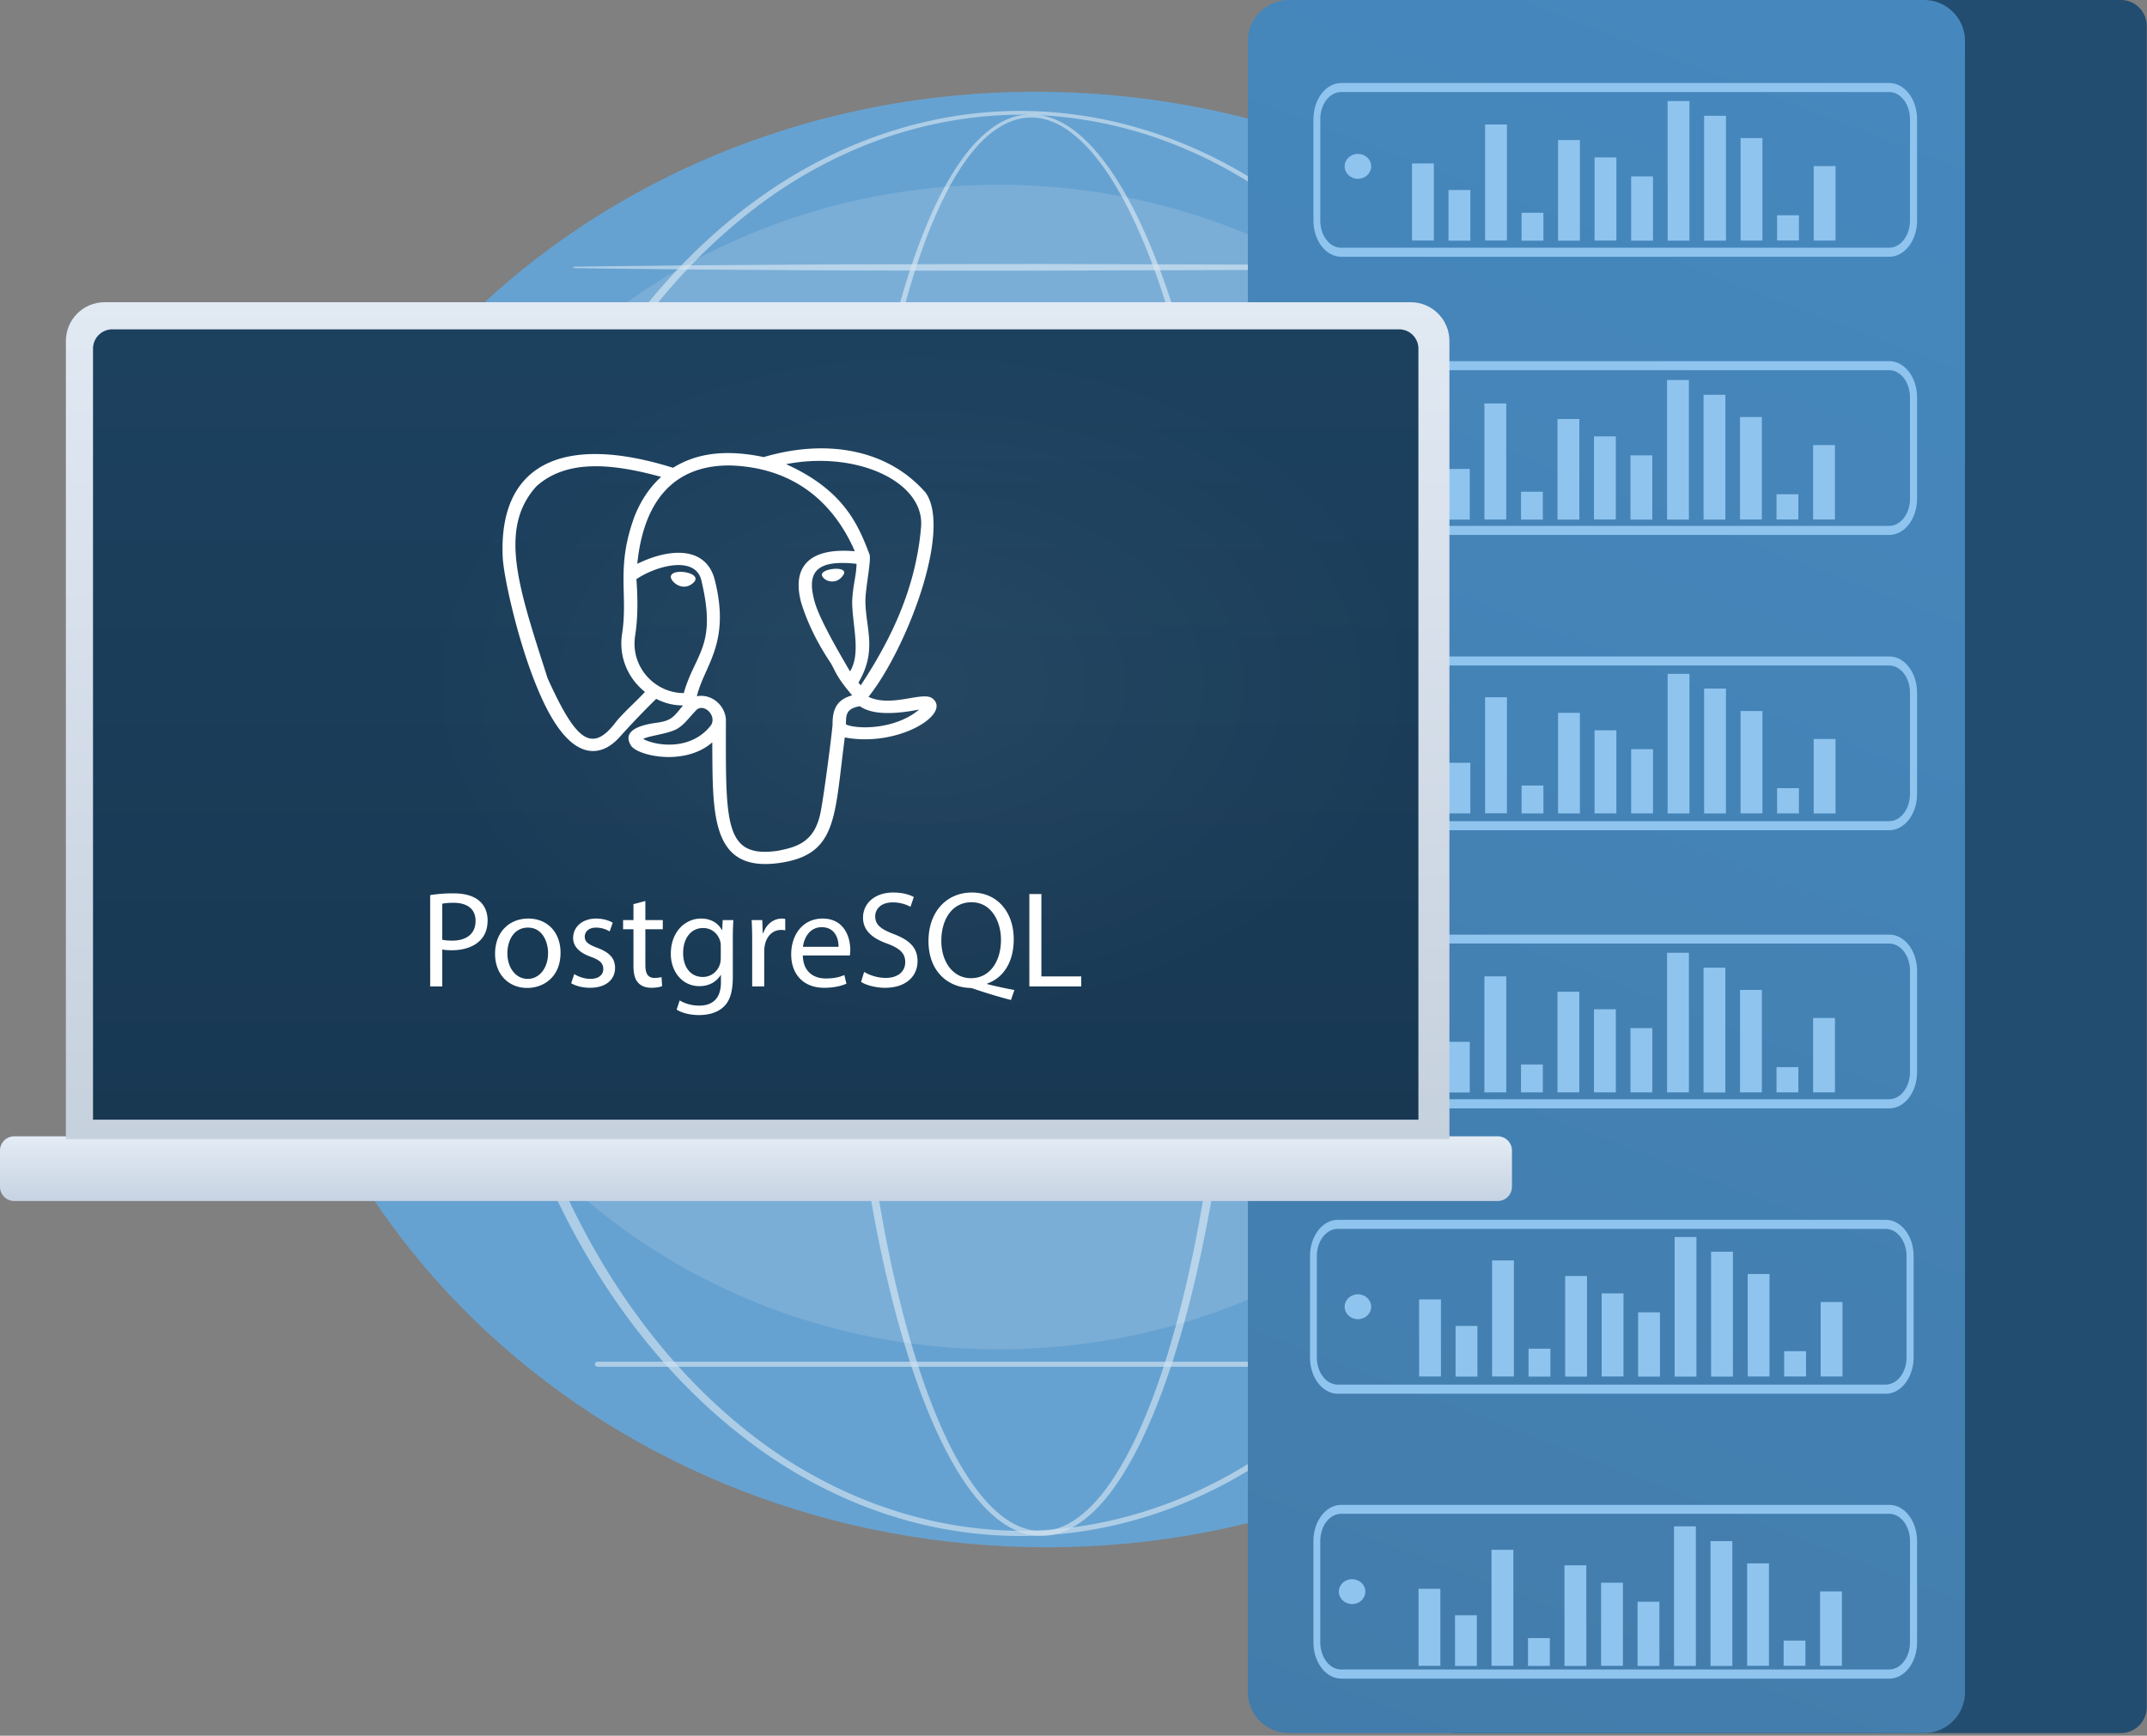
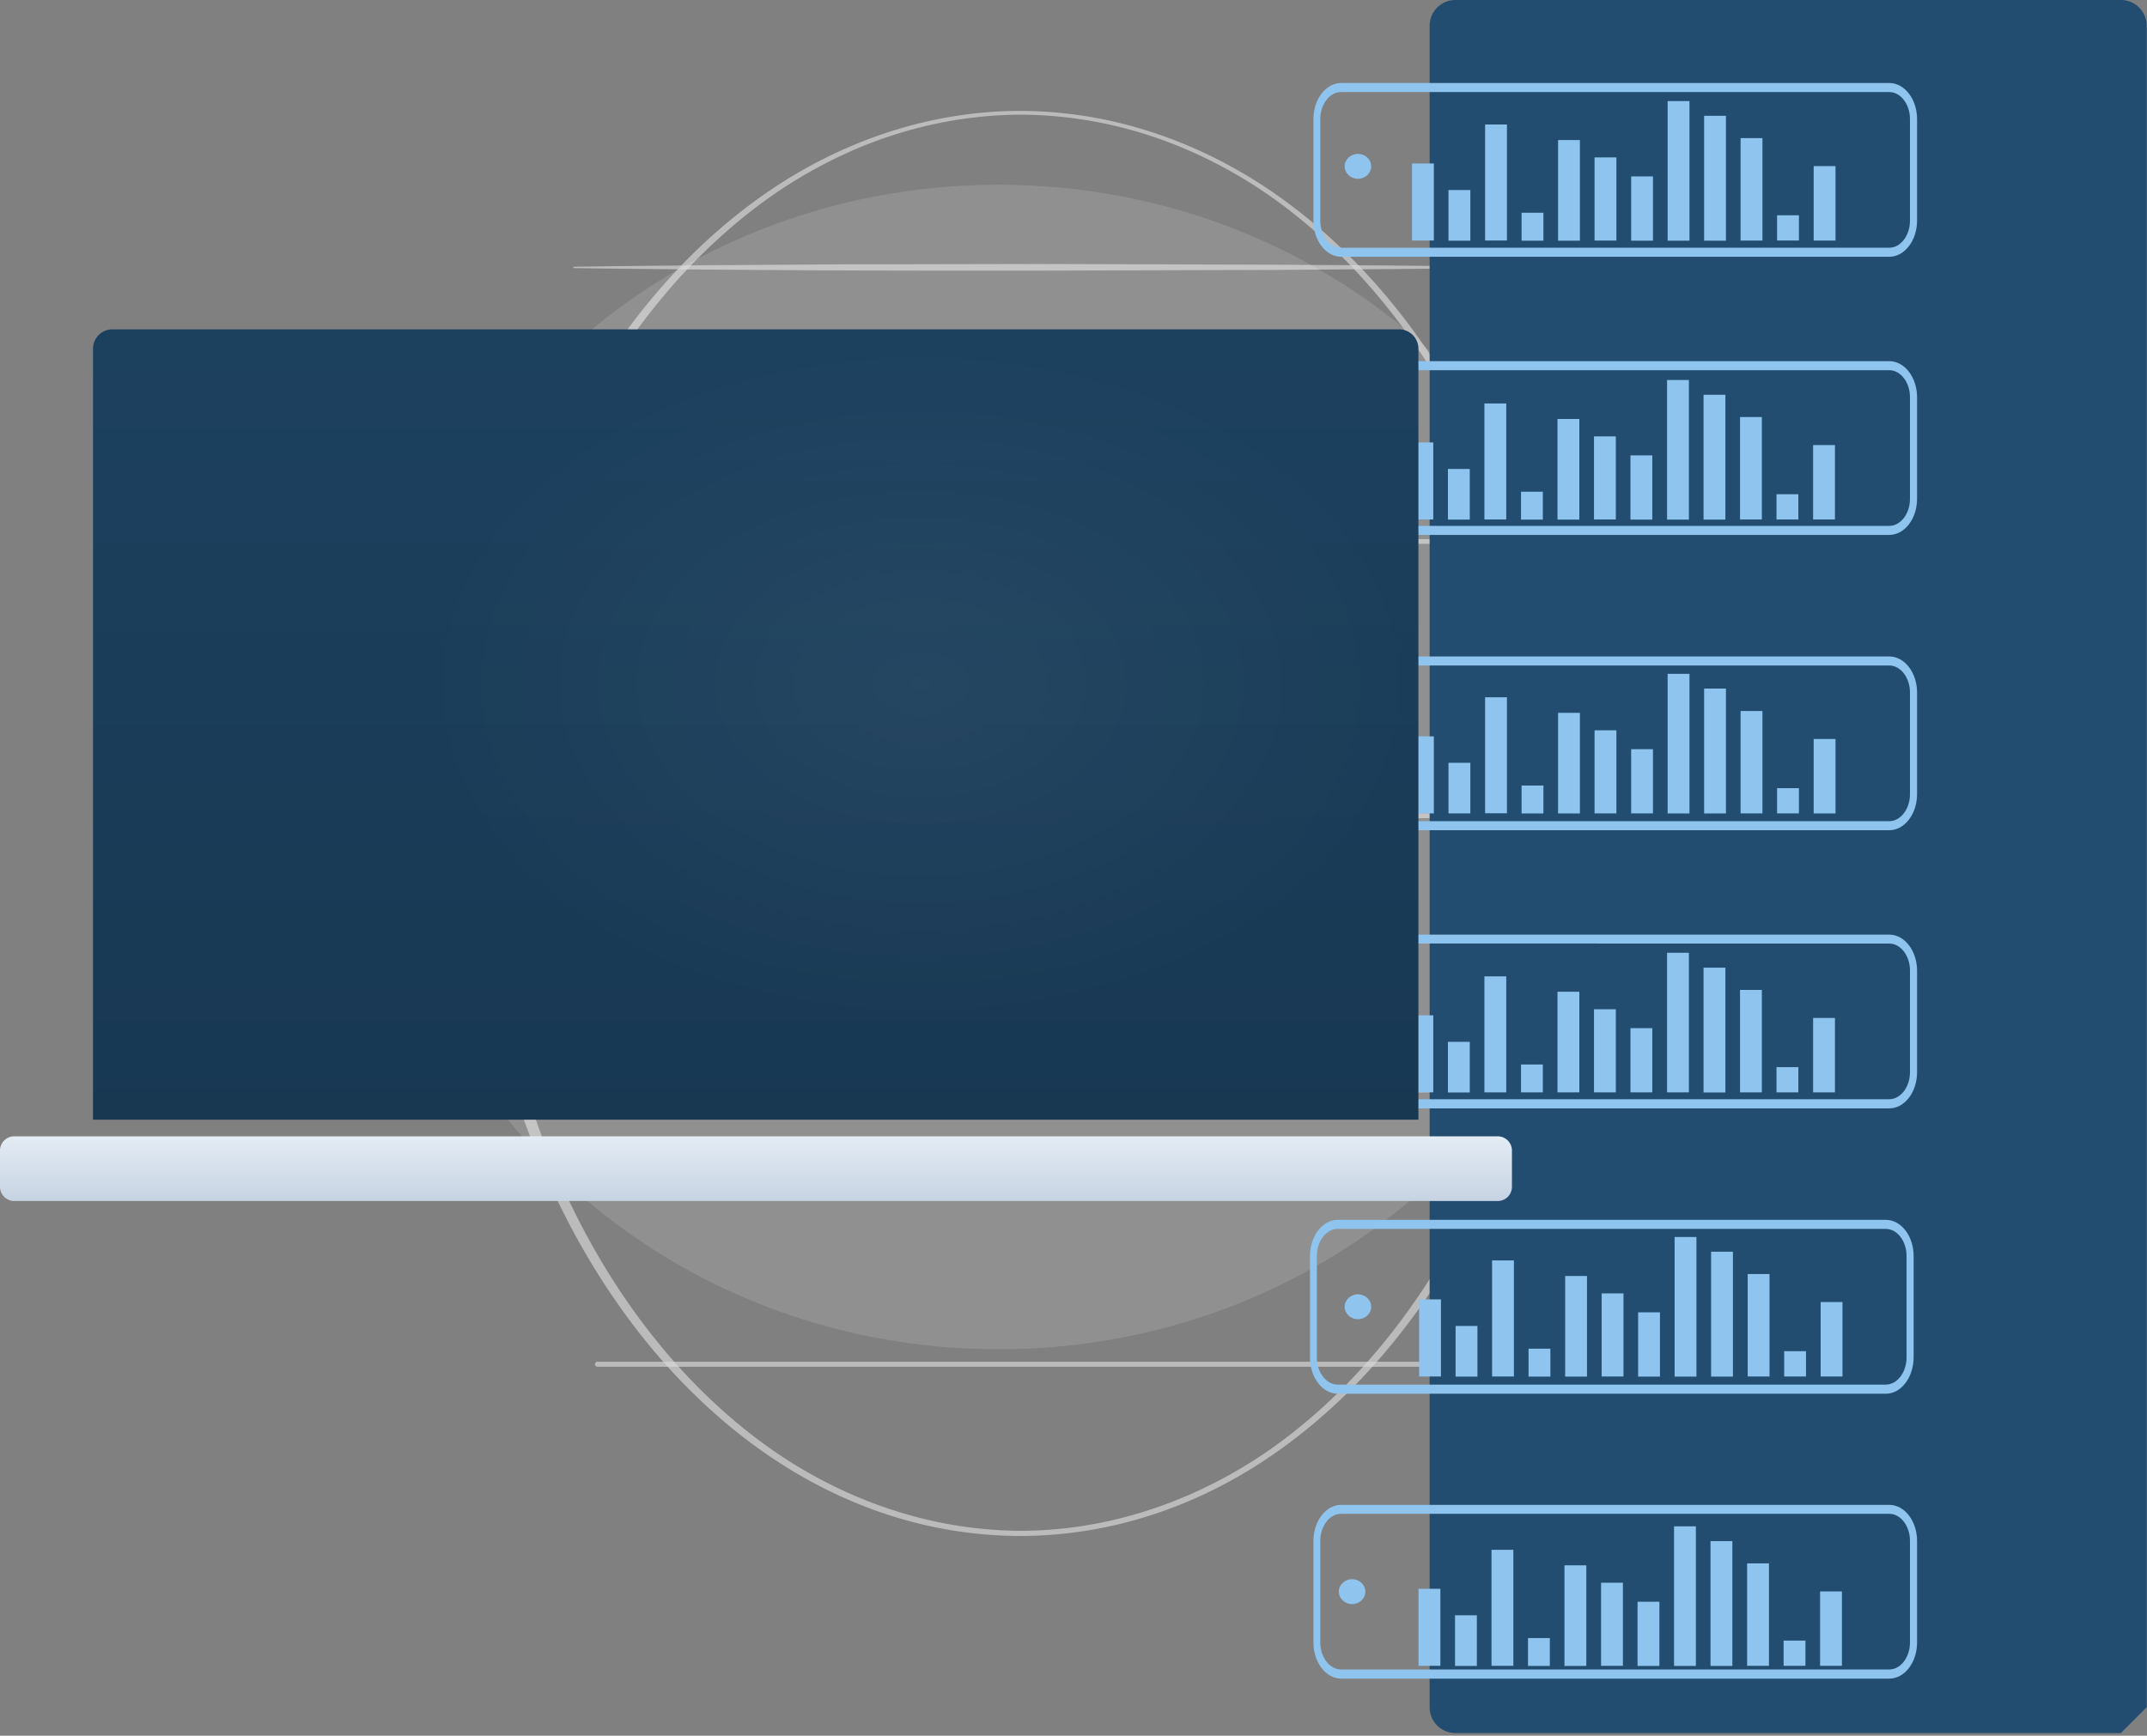
<svg xmlns="http://www.w3.org/2000/svg" width="554" height="448" fill="none">
  <rect width="100%" height="100%" fill="#808080" stroke="none" />
-   <path d="M471.198 220.417c4.55-103.627-82.454-191.613-194.329-196.525-111.876-4.91-206.257 75.114-210.807 178.74-4.55 103.626 82.455 191.613 194.33 196.524 111.875 4.911 206.256-75.113 210.806-178.739z" fill="#66A2D1" />
  <path opacity=".13" d="M257.661 348.259c87.866 0 159.094-67.285 159.094-150.286 0-83-71.228-150.285-159.094-150.285-87.865 0-159.094 67.285-159.094 150.285 0 83.001 71.229 150.286 159.094 150.286z" fill="#fff" />
  <g opacity=".68" fill="#fff">
-     <path opacity=".68" d="M320.431 212.432c-.059 33.138-2.331 66.335-8.145 98.971-1.475 8.144-3.187 16.288-5.223 24.314-2.037 8.027-4.427 15.994-7.319 23.814-2.922 7.76-6.315 15.432-10.89 22.426-2.301 3.482-4.928 6.816-8.174 9.531-1.623 1.357-3.394 2.567-5.342 3.452-1.947.886-4.072 1.446-6.256 1.476a15.88 15.88 0 01-6.315-1.151c-2.007-.797-3.807-1.948-5.489-3.275-3.306-2.656-5.991-5.961-8.352-9.384-4.663-6.964-8.116-14.607-11.067-22.367-2.921-7.79-5.312-15.728-7.377-23.784-2.066-8.026-3.807-16.141-5.283-24.315-2.981-16.318-5.017-32.783-6.374-49.308-1.358-16.524-2.037-33.078-2.125-49.662-.03-8.292.177-16.584.472-24.846.325-8.292.767-16.554 1.387-24.816 1.24-16.525 3.069-33.02 5.784-49.368 1.358-8.173 2.951-16.318 4.87-24.373 1.918-8.056 4.161-16.053 6.905-23.902a145.588 145.588 0 014.633-11.567c1.742-3.777 3.66-7.466 5.962-10.977 2.272-3.482 4.898-6.787 8.174-9.443 1.623-1.328 3.423-2.45 5.401-3.246a15.013 15.013 0 016.227-1.092c2.124.06 4.22.59 6.138 1.446 1.918.856 3.718 2.007 5.341 3.335 3.247 2.656 5.962 5.901 8.352 9.295 4.751 6.846 8.352 14.4 11.45 22.101 3.099 7.702 5.637 15.61 7.85 23.607 2.214 7.997 4.073 16.082 5.696 24.197 6.404 32.577 9.001 65.774 9.089 98.911zm-2.449 0c.029-16.495-.59-33.019-1.977-49.456-1.358-16.436-3.394-32.842-6.463-49.072-1.535-8.114-3.306-16.17-5.401-24.137-2.125-7.968-4.574-15.846-7.555-23.548-3.01-7.672-6.492-15.197-11.096-21.983-2.331-3.364-4.928-6.58-8.086-9.207-1.564-1.298-3.276-2.45-5.105-3.276-1.83-.826-3.837-1.386-5.843-1.416-2.007-.059-4.043.354-5.903 1.121-1.859.768-3.6 1.889-5.164 3.158-3.128 2.596-5.666 5.872-7.88 9.324-2.213 3.453-4.072 7.141-5.754 10.889-1.682 3.748-3.158 7.613-4.486 11.508-2.656 7.79-4.781 15.787-6.61 23.813-1.83 8.056-3.306 16.171-4.575 24.315-2.538 16.318-4.19 32.754-5.223 49.249-1.062 16.466-1.417 32.99-1.387 49.515-.03 16.495.502 33.02 1.741 49.485 1.24 16.466 3.128 32.872 5.961 49.131 1.417 8.115 3.069 16.2 5.076 24.227 1.977 7.996 4.309 15.934 7.142 23.636 2.862 7.701 6.197 15.285 10.712 22.101 2.273 3.394 4.87 6.61 7.998 9.148 1.564 1.269 3.276 2.36 5.105 3.098 1.83.738 3.807 1.181 5.784 1.092 1.978-.059 3.925-.561 5.726-1.387 1.8-.826 3.482-1.977 5.017-3.305 3.069-2.626 5.607-5.872 7.82-9.295 4.427-6.875 7.732-14.488 10.565-22.19 2.803-7.731 5.076-15.669 7.053-23.666 1.977-7.996 3.6-16.082 5.017-24.226 2.803-16.259 4.692-32.665 5.932-49.131 1.298-16.495 1.859-33.02 1.859-49.515z" />
    <path opacity=".68" d="M404.007 212.432c-.118 21.335-2.863 42.669-8.558 63.236-5.814 20.538-14.579 40.279-26.472 58.013-5.961 8.853-12.69 17.204-20.215 24.758-7.525 7.554-15.847 14.341-24.878 20.036-9.03 5.665-18.798 10.21-29.039 13.279-10.21 3.068-20.893 4.691-31.547 4.691-10.683 0-21.336-1.593-31.577-4.662-10.24-3.069-20.008-7.584-29.068-13.249-9.031-5.666-17.382-12.453-24.907-20.007-7.555-7.554-14.284-15.905-20.245-24.757-11.923-17.734-20.687-37.475-26.53-58.013a231.888 231.888 0 01-6.434-31.367 245.872 245.872 0 01-2.154-31.928c.059-10.682.767-21.364 2.184-31.928A230.35 230.35 0 01131 149.196c5.843-20.538 14.638-40.279 26.56-57.983 5.961-8.853 12.719-17.174 20.245-24.728 7.525-7.554 15.877-14.312 24.907-19.977 9.06-5.637 18.828-10.122 29.039-13.19 10.211-3.07 20.864-4.692 31.518-4.692a109.764 109.764 0 0131.517 4.721c10.211 3.069 19.979 7.584 29.01 13.22 9.03 5.665 17.352 12.452 24.878 20.006 7.525 7.554 14.253 15.876 20.215 24.728 11.893 17.705 20.687 37.446 26.501 57.954 5.754 20.508 8.499 41.843 8.617 63.177zm-2.804 0c-.029-21.098-2.656-42.196-8.233-62.557-5.607-20.331-14.018-39.954-25.616-57.6-5.784-8.823-12.395-17.115-19.743-24.669-7.378-7.554-15.523-14.37-24.435-20.036-8.912-5.636-18.562-10.18-28.655-13.25-10.093-3.068-20.628-4.691-31.193-4.72-10.565.029-21.101 1.681-31.194 4.75-10.092 3.07-19.713 7.613-28.625 13.279-8.913 5.666-17.028 12.511-24.406 20.036-7.348 7.554-13.929 15.875-19.713 24.669-11.569 17.646-19.979 37.269-25.557 57.57-2.774 10.181-4.781 20.538-6.138 30.984a250.057 250.057 0 00-2.066 31.515c.03 10.534.708 21.069 2.095 31.514 1.358 10.446 3.394 20.804 6.168 30.984 5.578 20.302 14.018 39.925 25.586 57.541 5.784 8.794 12.365 17.115 19.714 24.669 7.377 7.525 15.493 14.341 24.405 20.006 8.913 5.637 18.533 10.151 28.626 13.22a108.08 108.08 0 0031.134 4.78c10.536-.029 21.071-1.652 31.164-4.75 10.093-3.069 19.713-7.584 28.625-13.191 8.913-5.665 17.058-12.481 24.436-20.006 7.377-7.554 13.958-15.846 19.772-24.639 11.598-17.617 20.038-37.24 25.645-57.571 5.519-20.331 8.175-41.459 8.204-62.528z" />
    <path opacity=".68" d="M99.098 139.606l42.26-.354 42.26-.207 84.52-.147 84.519.177 42.26.206 42.26.354c.059 0 .118.06.118.119a.127.127 0 01-.118.118l-42.26.354-42.26.206-84.519.236-84.52-.147-42.26-.207-42.26-.354a.19.19 0 01-.177-.177c-.03-.088.06-.177.177-.177zM148.116 68.845c10.004-.147 20.009-.236 30.013-.354l30.013-.206c10.004-.089 20.008-.06 30.012-.089l30.013-.059 59.996.177 30.013.207c10.004.118 20.008.206 30.012.354.059 0 .119.059.119.118s-.06.118-.119.118c-10.004.177-20.008.236-30.012.354l-30.013.207-59.996.177h-30.042c-10.005-.03-20.009-.03-30.013-.089l-29.983-.207c-10.004-.117-20.009-.177-30.013-.354a.19.19 0 01-.177-.177.19.19 0 01.177-.177zM84.402 210.396l45.919-.354 45.919-.207 91.868-.147 91.868.177 45.919.207 45.92.354c.059 0 .118.059.118.118a.127.127 0 01-.118.118l-45.92.354-45.919.206-91.868.177-91.868-.147-45.919-.207-45.919-.295a.19.19 0 01-.177-.177c0-.118.089-.177.177-.177zM99.098 281.157l42.26-.325 42.26-.206 84.52-.148 84.519.177 42.26.207 42.26.354c.059 0 .118.059.118.118a.127.127 0 01-.118.118l-42.26.354-42.26.207-84.519.177-84.52-.148-42.26-.206-42.26-.355a.19.19 0 01-.177-.177c-.03-.059.06-.147.177-.147zM394.18 352.773H154.166a.655.655 0 01-.649-.649c0-.354.295-.649.649-.649H394.18c.354 0 .649.295.649.649a.655.655 0 01-.649.649z" />
  </g>
-   <path d="M547.258 447.315H375.563a6.662 6.662 0 01-6.67-6.669V6.669A6.663 6.663 0 01375.563 0h171.695a6.662 6.662 0 016.669 6.669v433.977a6.662 6.662 0 01-6.669 6.669z" fill="#224D70" />
-   <path d="M496.469 447.315H332.565c-5.814 0-10.565-4.721-10.565-10.564V10.564C322 4.75 326.722 0 332.565 0h163.904c5.814 0 10.565 4.721 10.565 10.564V436.75a10.553 10.553 0 01-10.565 10.564z" fill="url(#paint0_linear_1)" />
+   <path d="M547.258 447.315H375.563a6.662 6.662 0 01-6.67-6.669V6.669A6.663 6.663 0 01375.563 0h171.695a6.662 6.662 0 016.669 6.669v433.977z" fill="#224D70" />
  <path d="M487.498 66.275H346.081c-3.954 0-7.171-4.19-7.171-9.324V30.748c0-5.135 3.217-9.325 7.171-9.325h141.417c3.954 0 7.171 4.19 7.171 9.325V56.95c0 5.134-3.217 9.324-7.171 9.324zm-141.446-42.52c-2.951 0-5.371 3.127-5.371 6.993V56.95c0 3.865 2.42 6.993 5.371 6.993h141.417c2.951 0 5.371-3.128 5.371-6.993V30.748c0-3.866-2.42-6.994-5.371-6.994H346.052zM487.498 138.069H346.081c-3.954 0-7.171-4.19-7.171-9.325v-26.203c0-5.134 3.217-9.325 7.171-9.325h141.417c3.954 0 7.171 4.19 7.171 9.325v26.203c0 5.135-3.217 9.325-7.171 9.325zM346.052 95.548c-2.951 0-5.371 3.127-5.371 6.993v26.203c0 3.866 2.42 6.994 5.371 6.994h141.417c2.951 0 5.371-3.128 5.371-6.994v-26.203c0-3.865-2.42-6.993-5.371-6.993H346.052zM487.498 214.288H346.081c-3.954 0-7.171-4.19-7.171-9.324v-26.203c0-5.135 3.217-9.325 7.171-9.325h141.417c3.954 0 7.171 4.19 7.171 9.325v26.203c0 5.134-3.217 9.324-7.171 9.324zm-141.446-42.55c-2.951 0-5.371 3.128-5.371 6.993v26.233c0 3.865 2.42 6.993 5.371 6.993h141.417c2.951 0 5.371-3.128 5.371-6.993v-26.203c0-3.866-2.42-6.994-5.371-6.994H346.052v-.029zM487.498 286.082H346.081c-3.954 0-7.171-4.19-7.171-9.325v-26.203c0-5.134 3.217-9.324 7.171-9.324h141.417c3.954 0 7.171 4.19 7.171 9.324v26.203c0 5.135-3.217 9.325-7.171 9.325zm-141.446-42.551c-2.951 0-5.371 3.128-5.371 6.994v26.203c0 3.865 2.42 6.993 5.371 6.993h141.417c2.951 0 5.371-3.128 5.371-6.993v-26.203c0-3.866-2.42-6.994-5.371-6.994H346.052zM486.612 359.734H345.195c-3.954 0-7.171-4.19-7.171-9.324v-26.233c0-5.134 3.217-9.325 7.171-9.325h141.417c3.955 0 7.171 4.191 7.171 9.325v26.203c-.029 5.164-3.246 9.354-7.171 9.354zm-141.446-42.55c-2.951 0-5.371 3.127-5.371 6.993v26.203c0 3.866 2.42 6.994 5.371 6.994h141.417c2.951 0 5.371-3.128 5.371-6.994v-26.203c0-3.866-2.42-6.993-5.371-6.993H345.166zM487.498 433.269H346.081c-3.954 0-7.171-4.19-7.171-9.325v-26.203c0-5.134 3.217-9.325 7.171-9.325h141.417c3.954 0 7.171 4.191 7.171 9.325v26.203c0 5.135-3.217 9.325-7.171 9.325zm-141.446-42.551c-2.951 0-5.371 3.128-5.371 6.993v26.204c0 3.865 2.42 6.993 5.371 6.993h141.417c2.951 0 5.371-3.128 5.371-6.993v-26.204c0-3.865-2.42-6.993-5.371-6.993H346.052z" fill="#8FC4EF" />
  <path d="M350.39 46.15c1.89 0 3.423-1.44 3.423-3.216 0-1.776-1.533-3.216-3.423-3.216-1.891 0-3.424 1.44-3.424 3.216 0 1.777 1.533 3.217 3.424 3.217zM350.39 118.859c1.89 0 3.423-1.44 3.423-3.216 0-1.777-1.533-3.217-3.423-3.217-1.891 0-3.424 1.44-3.424 3.217 0 1.776 1.533 3.216 3.424 3.216zM350.39 193.721c1.89 0 3.423-1.44 3.423-3.216 0-1.776-1.533-3.216-3.423-3.216-1.891 0-3.424 1.44-3.424 3.216 0 1.776 1.533 3.216 3.424 3.216zM350.39 266.872c1.89 0 3.423-1.44 3.423-3.216 0-1.777-1.533-3.217-3.423-3.217-1.891 0-3.424 1.44-3.424 3.217 0 1.776 1.533 3.216 3.424 3.216zM350.39 340.495c1.89 0 3.423-1.44 3.423-3.216 0-1.777-1.533-3.217-3.423-3.217-1.891 0-3.424 1.44-3.424 3.217 0 1.776 1.533 3.216 3.424 3.216zM348.885 414.03c1.89 0 3.423-1.44 3.423-3.217 0-1.776-1.533-3.216-3.423-3.216-1.891 0-3.423 1.44-3.423 3.216 0 1.777 1.532 3.217 3.423 3.217zM371.667 410.075h-5.636v19.889h5.636v-19.889zM381.081 416.921h-5.636v13.072h5.636v-13.072zM390.496 400.013h-5.637v29.951h5.637v-29.951zM399.91 422.793h-5.637v7.2h5.637v-7.2zM409.324 404.026h-5.637v25.967h5.637v-25.967zM418.768 408.511h-5.637v21.453h5.637v-21.453zM428.181 413.41h-5.636v16.583h5.636V413.41zM437.595 393.964h-5.637v36.029h5.637v-36.029zM447.009 397.77h-5.637v32.223h5.637V397.77zM456.453 403.525h-5.637v26.439h5.637v-26.439zM465.867 423.443h-5.637v6.521h5.637v-6.521zM475.281 410.754h-5.637v19.21h5.637v-19.21zM371.815 335.39h-5.637v19.889h5.637V335.39zM381.229 342.236h-5.637v13.072h5.637v-13.072zM390.643 325.328h-5.636v29.951h5.636v-29.951zM400.058 348.108h-5.637v7.2h5.637v-7.2zM409.501 329.341h-5.637v25.967h5.637v-25.967zM418.914 333.826h-5.636v21.453h5.636v-21.453zM428.329 338.725h-5.637v16.583h5.637v-16.583zM437.742 319.279h-5.636v36.029h5.636v-36.029zM447.157 323.085h-5.637v32.223h5.637v-32.223zM456.6 328.839h-5.636v26.44h5.636v-26.44zM466.014 348.757h-5.636v6.522h5.636v-6.522zM475.428 336.069h-5.636v19.21h5.636v-19.21zM369.837 262.062h-5.636v19.889h5.636v-19.889zM379.251 268.908h-5.637v13.072h5.637v-13.072zM388.666 252h-5.637v29.951h5.637V252zM398.108 274.751h-5.636v7.2h5.636v-7.2zM407.523 255.984h-5.637v25.967h5.637v-25.967zM416.937 260.498h-5.636v21.453h5.636v-21.453zM426.351 265.367h-5.636v16.584h5.636v-16.584zM435.794 245.921h-5.636v36.03h5.636v-36.03zM445.209 249.757h-5.637v32.223h5.637v-32.223zM454.623 255.511h-5.637v26.44h5.637v-26.44zM464.037 275.43H458.4v6.521h5.637v-6.521zM473.48 262.741h-5.636v19.21h5.636v-19.21zM369.985 190.062h-5.637v19.889h5.637v-19.889zM379.399 196.879h-5.637v13.072h5.637v-13.072zM388.843 179.971h-5.637v29.95h5.637v-29.95zM398.256 202.751h-5.636v7.2h5.636v-7.2zM407.671 183.984h-5.637v25.967h5.637v-25.967zM417.084 188.498h-5.636v21.453h5.636v-21.453zM426.528 193.367h-5.637v16.584h5.637v-16.584zM435.942 173.921h-5.637v36.03h5.637v-36.03zM445.356 177.728h-5.636v32.223h5.636v-32.223zM454.77 183.511h-5.636v26.44h5.636v-26.44zM464.184 203.43h-5.636v6.521h5.636v-6.521zM473.628 190.741h-5.637v19.21h5.637v-19.21zM369.837 114.197h-5.636v19.888h5.636v-19.888zM379.251 121.043h-5.637v13.072h5.637v-13.072zM388.666 104.134h-5.637v29.951h5.637v-29.951zM398.108 126.915h-5.636v7.2h5.636v-7.2zM407.523 108.148h-5.637v25.967h5.637v-25.967zM416.937 112.633h-5.636v21.452h5.636v-21.452zM426.351 117.531h-5.636v16.584h5.636v-16.584zM435.794 98.085h-5.636v36.03h5.636v-36.03zM445.209 101.892h-5.637v32.223h5.637v-32.223zM454.623 107.646h-5.637v26.439h5.637v-26.439zM464.037 127.564H458.4v6.521h5.637v-6.521zM473.48 114.875h-5.636v19.21h5.636v-19.21zM369.985 42.197h-5.637v19.888h5.637V42.197zM379.399 49.042h-5.637v13.073h5.637V49.042zM388.843 32.134h-5.637v29.951h5.637v-29.95zM398.256 54.915h-5.636v7.2h5.636v-7.2zM407.671 36.148h-5.637v25.967h5.637V36.147zM417.084 40.633h-5.636v21.452h5.636V40.633zM426.528 45.531h-5.637v16.584h5.637V45.53zM435.942 26.085h-5.637v36.03h5.637v-36.03zM445.356 29.892h-5.636v32.223h5.636V29.892zM454.77 35.646h-5.636v26.44h5.636v-26.44zM464.184 55.564h-5.636v6.521h5.636v-6.521zM473.628 42.875h-5.637v19.21h5.637v-19.21z" fill="#8FC4EF" />
  <path d="M3.66 309.993h382.817a3.677 3.677 0 003.659-3.659v-9.383a3.677 3.677 0 00-3.659-3.659H3.659A3.677 3.677 0 000 296.951v9.383a3.677 3.677 0 003.66 3.659z" fill="url(#paint1_linear_1)" />
-   <path d="M17 88c0-5.523 4.477-10 10-10h337c5.523 0 10 4.477 10 10v206H17V88z" fill="url(#paint2_linear_1)" />
  <path d="M24 90a5 5 0 015-5h332a5 5 0 015 5v199H24V90z" fill="url(#paint3_linear_1)" />
  <ellipse opacity=".05" cx="237.5" cy="176.5" rx="128.5" ry="87.5" fill="url(#paint4_radial_1)" />
-   <path d="M111 231.038c1.501-.248 3.464-.46 5.964-.46 3.07 0 5.321.708 6.749 1.981 1.321 1.133 2.107 2.867 2.107 4.991 0 2.158-.644 3.857-1.858 5.095-1.643 1.734-4.321 2.619-7.356 2.619-.928 0-1.785-.036-2.498-.213v9.555H111v-23.568zm3.108 11.5c.678.177 1.535.247 2.571.247 3.748 0 6.034-1.804 6.034-5.095 0-3.149-2.249-4.671-5.677-4.671-1.357 0-2.393.107-2.928.248v9.271zm30.529 3.361c0 6.334-4.429 9.095-8.607 9.095-4.677 0-8.284-3.397-8.284-8.812 0-5.732 3.785-9.093 8.57-9.093 4.965-.002 8.321 3.573 8.321 8.81zm-13.711.177c0 3.751 2.178 6.581 5.249 6.581 2.999 0 5.247-2.795 5.247-6.652 0-2.901-1.462-6.581-5.177-6.581s-5.319 3.397-5.319 6.652zm17.245 5.343c.928.601 2.571 1.238 4.142 1.238 2.285 0 3.356-1.132 3.356-2.547 0-1.486-.891-2.3-3.214-3.149-3.106-1.097-4.57-2.796-4.57-4.848 0-2.76 2.25-5.024 5.963-5.024 1.75 0 3.286.495 4.251 1.061l-.786 2.265a6.765 6.765 0 00-3.535-.991c-1.857 0-2.892 1.061-2.892 2.335 0 1.416 1.037 2.052 3.286 2.902 3 1.132 4.535 2.618 4.535 5.166 0 3.007-2.357 5.13-6.463 5.13-1.892 0-3.642-.46-4.856-1.167l.783-2.371zm18.354-18.861v4.918h4.498v2.371h-4.498v9.235c0 2.123.606 3.326 2.357 3.326.821 0 1.428-.106 1.821-.212l.143 2.335c-.606.248-1.571.425-2.784.425-1.464 0-2.644-.46-3.393-1.309-.892-.92-1.214-2.442-1.214-4.459v-9.341h-2.678v-2.371h2.678v-4.104l3.07-.814zm22.71 4.92a73.456 73.456 0 00-.143 4.706v9.943c0 3.927-.786 6.333-2.464 7.821-1.678 1.557-4.106 2.052-6.284 2.052-2.071 0-4.356-.495-5.75-1.415l.785-2.371c1.143.708 2.928 1.345 5.071 1.345 3.213 0 5.57-1.664 5.57-5.98v-1.911h-.072c-.964 1.592-2.82 2.866-5.498 2.866-4.285 0-7.356-3.609-7.356-8.352 0-5.803 3.821-9.093 7.784-9.093 3.001 0 4.643 1.556 5.393 2.972h.071l.143-2.583h2.75zm-3.25 6.758c0-.531-.035-.991-.178-1.415-.571-1.805-2.107-3.291-4.392-3.291-3.001 0-5.142 2.512-5.142 6.475 0 3.362 1.714 6.157 5.106 6.157 1.928 0 3.678-1.203 4.356-3.185.179-.53.252-1.132.252-1.663v-3.078h-.002zm8.104-1.415c0-2.017-.035-3.751-.142-5.343h2.75l.106 3.361h.143c.786-2.3 2.678-3.75 4.785-3.75.357 0 .605.035.891.106v2.937a4.734 4.734 0 00-1.07-.107c-2.214 0-3.786 1.663-4.213 3.999-.072.424-.143.92-.143 1.45v9.129h-3.107v-11.782zm13.07 3.786c.072 4.21 2.784 5.944 5.926 5.944 2.251 0 3.607-.389 4.785-.884l.536 2.229c-1.107.495-3 1.061-5.749 1.061-5.32 0-8.498-3.467-8.498-8.633 0-5.166 3.071-9.237 8.105-9.237 5.642 0 7.142 4.919 7.142 8.068 0 .637-.072 1.132-.108 1.45h-12.139v.002zm9.213-2.229c.034-1.982-.823-5.06-4.356-5.06-3.178 0-4.571 2.901-4.822 5.06h9.178zm6.604 6.475c1.393.849 3.428 1.557 5.57 1.557 3.178 0 5.035-1.663 5.035-4.069 0-2.23-1.285-3.503-4.535-4.742-3.927-1.38-6.355-3.397-6.355-6.758 0-3.715 3.106-6.475 7.784-6.475 2.463 0 4.249.566 5.32 1.167l-.857 2.513a9.648 9.648 0 00-4.571-1.133c-3.285 0-4.534 1.946-4.534 3.574 0 2.229 1.462 3.326 4.784 4.6 4.071 1.558 6.142 3.503 6.142 7.006 0 3.68-2.749 6.864-8.427 6.864-2.321 0-4.856-.672-6.143-1.521l.787-2.583zm37.885 7.253a130.711 130.711 0 01-9.212-2.76c-.5-.176-1-.353-1.464-.353-5.713-.213-10.605-4.388-10.605-12.066 0-7.643 4.713-12.561 11.212-12.561 6.534 0 10.785 5.024 10.785 12.065 0 6.122-2.857 10.049-6.856 11.429v.142c2.392.601 4.999 1.168 7.034 1.521l-.894 2.583zm-2.571-15.533c0-4.777-2.498-9.696-7.605-9.696-5.249 0-7.82 4.812-7.784 9.979-.036 5.06 2.785 9.624 7.641 9.624 4.964 0 7.748-4.458 7.748-9.907zm7.319-11.818h3.107v21.265H279v2.583h-13.391v-23.848zM173.668 120.737c-28.697-8.973-45.109-.807-43.943 23.223.125 2.31.958 7.101 2.399 13.048 1.442 5.947 3.469 12.928 5.962 19.198 2.493 6.269 5.371 11.797 8.961 15.023 1.795 1.613 3.924 2.702 6.261 2.61 2.338-.092 4.562-1.356 6.562-3.579 4.771-5.306 8.682-9.133 9.448-9.878 2.062 1.025 4.074 1.671 6.929 1.699-2.47 2.965-2.863 3.932-6.951 4.487-4.503.611-8.776 2.145-6.491 5.856 1.641 2.665 13.895 5.42 20.986-.822.13 18.607-.517 33.822 17.622 31.09 14.747-2.221 13.872-11.939 16.572-32.357 13.632 2.592 27.415-5.924 22.758-9.954-2.382-2.235-10.504 2.366-16.646-.522 9.714-12.183 21.608-42.873 14.772-52.673-9.727-11.196-25.507-14.027-41.808-9.208-10.392-2.19-17.762-.757-23.393 2.759zm29.167-.933c18.27-3.565 35.816 4.592 34.831 16.217-1.311 15.464-7.475 28.608-15.56 40.856-.197-.224-.396-.438-.6-.671 4.865-8.312 1.933-13.786 1.8-20.838-.065-3.432 1.603-10.812 1.04-12.307-2.979-7.915-6.82-16.624-21.511-23.257zm-14.435.336c17.475.544 27.219 10.681 32.17 22.143-12.495-1.079-16.17 4.63-13.835 13.271 1.658 5.372 4.215 10.405 7.199 14.948 1.717 2.497 1.245 3.436 5.961 8.984-4.216 1.107-5.111 3.959-5.062 7.567-.218 2.678-2.073 17.143-3 22.105-1.396 7.939-5.77 9.41-11.135 10.438-13.953 2.002-13.415-7.186-13.387-33.921-.289-3.796-3.829-6.665-7.497-5.965 1.918-8.045 8.839-13.641 4.574-30.231-2.309-8.416-11.408-8.127-19.946-3.951 1.572-15.671 8.982-25.502 23.958-25.388zm-27.895 43.541c-.903 5.972 1.63 11.512 5.924 14.911-2.249 2.429-5.959 5.724-7.582 7.857-6.409 8.422-10.539 4.04-17.537-11.362-7.353-23.002-12.887-38.536-2.887-49.578 7.795-6.99 19.402-5.93 32.168-2.424-3.201 2.897-5.348 6.467-6.786 9.991-5.015 13.511-1.669 20.164-3.3 30.605zm58.828 9.617c-3.522-6.03-8.263-14.241-9.261-18.489-1.751-6.844.185-10.468 10.948-9.283-.064 3.125-.986 5.693-1.125 9.73-.024 5.898 2.365 13.318-.562 18.042zm-42.893 5.591c-7.444-.011-13.78-6.692-12.56-14.761.743-4.675.712-9.606.337-14.65 5.48-3.666 15.601-6.168 16.835.671 3.963 16.711-1.727 18.506-4.612 28.74zm41.393-31.2c-.208-1.588-5.982-.842-5.774.745.49 1.684 3.991 2.808 5.71-.318.06-.109.075-.312.064-.427zm-38.769 2.573c2.258-2.451-5.551-3.743-5.961-1.529-.246 1.28 3.145 4.367 5.961 1.529zm58.114 32.878c-6.129 5.204-16.031 5.15-18.896 3.839.03-2.351-.062-4.092 3.6-4.697 2.784 1.958 7.69 2.337 15.296.858zm-71.199 7.604c1.257-.795 5.496-1.176 8.122-2.318 2.106-.916 3.365-2.828 5.361-4.922 1.888-2.312 5.513 1.001 4.064 3.587-5.076 6.747-14.157 5.469-17.547 3.653z" fill="#fff" />
  <defs>
    <linearGradient id="paint0_linear_1" x1="521.96" y1="-21.855" x2="283.936" y2="601.201" gradientUnits="userSpaceOnUse">
      <stop stop-color="#4689BF" />
      <stop offset="1" stop-color="#4178A5" />
    </linearGradient>
    <linearGradient id="paint1_linear_1" x1="195.068" y1="293.292" x2="195.068" y2="309.993" gradientUnits="userSpaceOnUse">
      <stop stop-color="#E4ECF5" />
      <stop offset="1" stop-color="#C6D3E2" />
    </linearGradient>
    <linearGradient id="paint2_linear_1" x1="195.5" y1="78" x2="195.5" y2="294" gradientUnits="userSpaceOnUse">
      <stop stop-color="#E1E9F3" />
      <stop offset="1" stop-color="#C6D1DE" />
    </linearGradient>
    <linearGradient id="paint3_linear_1" x1="195" y1="85" x2="195" y2="289" gradientUnits="userSpaceOnUse">
      <stop stop-color="#1C415F" />
      <stop offset="1" stop-color="#183852" />
    </linearGradient>
    <radialGradient id="paint4_radial_1" cx="0" cy="0" r="1" gradientUnits="userSpaceOnUse" gradientTransform="matrix(0 87.5 -128.5 0 237.5 176.5)">
      <stop stop-color="#fff" />
      <stop offset="1" stop-color="#fff" stop-opacity="0" />
    </radialGradient>
  </defs>
</svg>